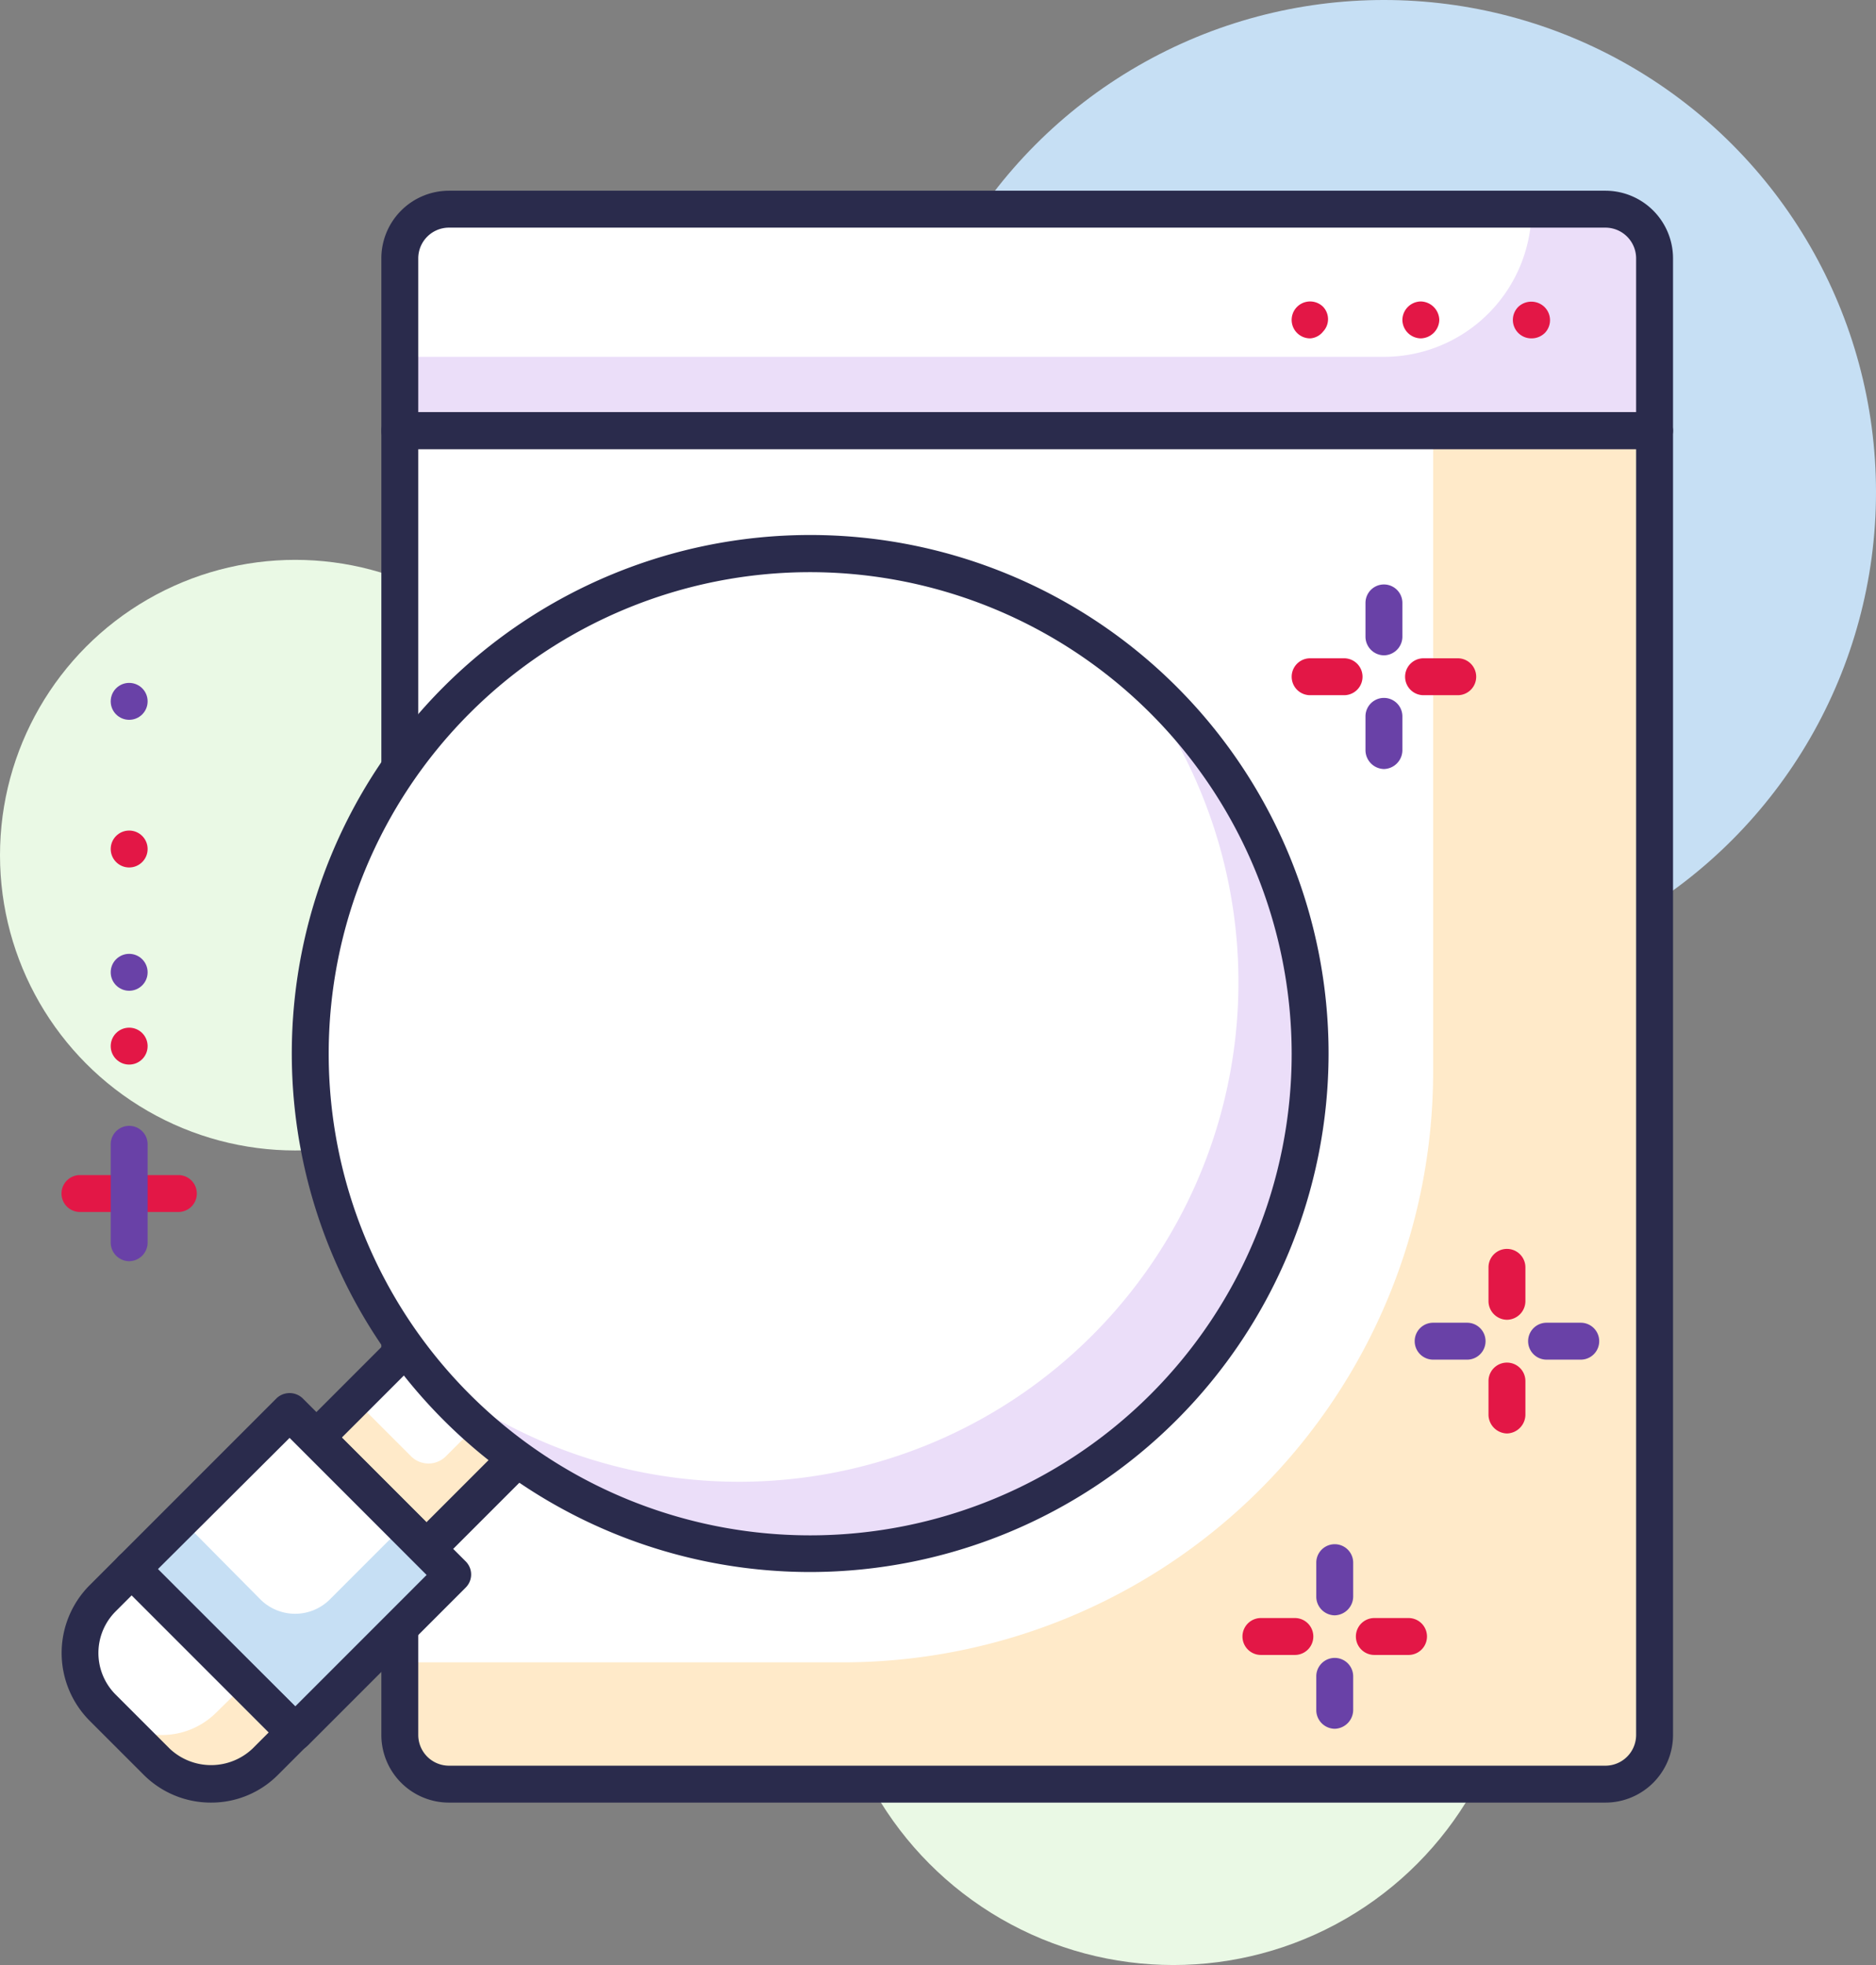
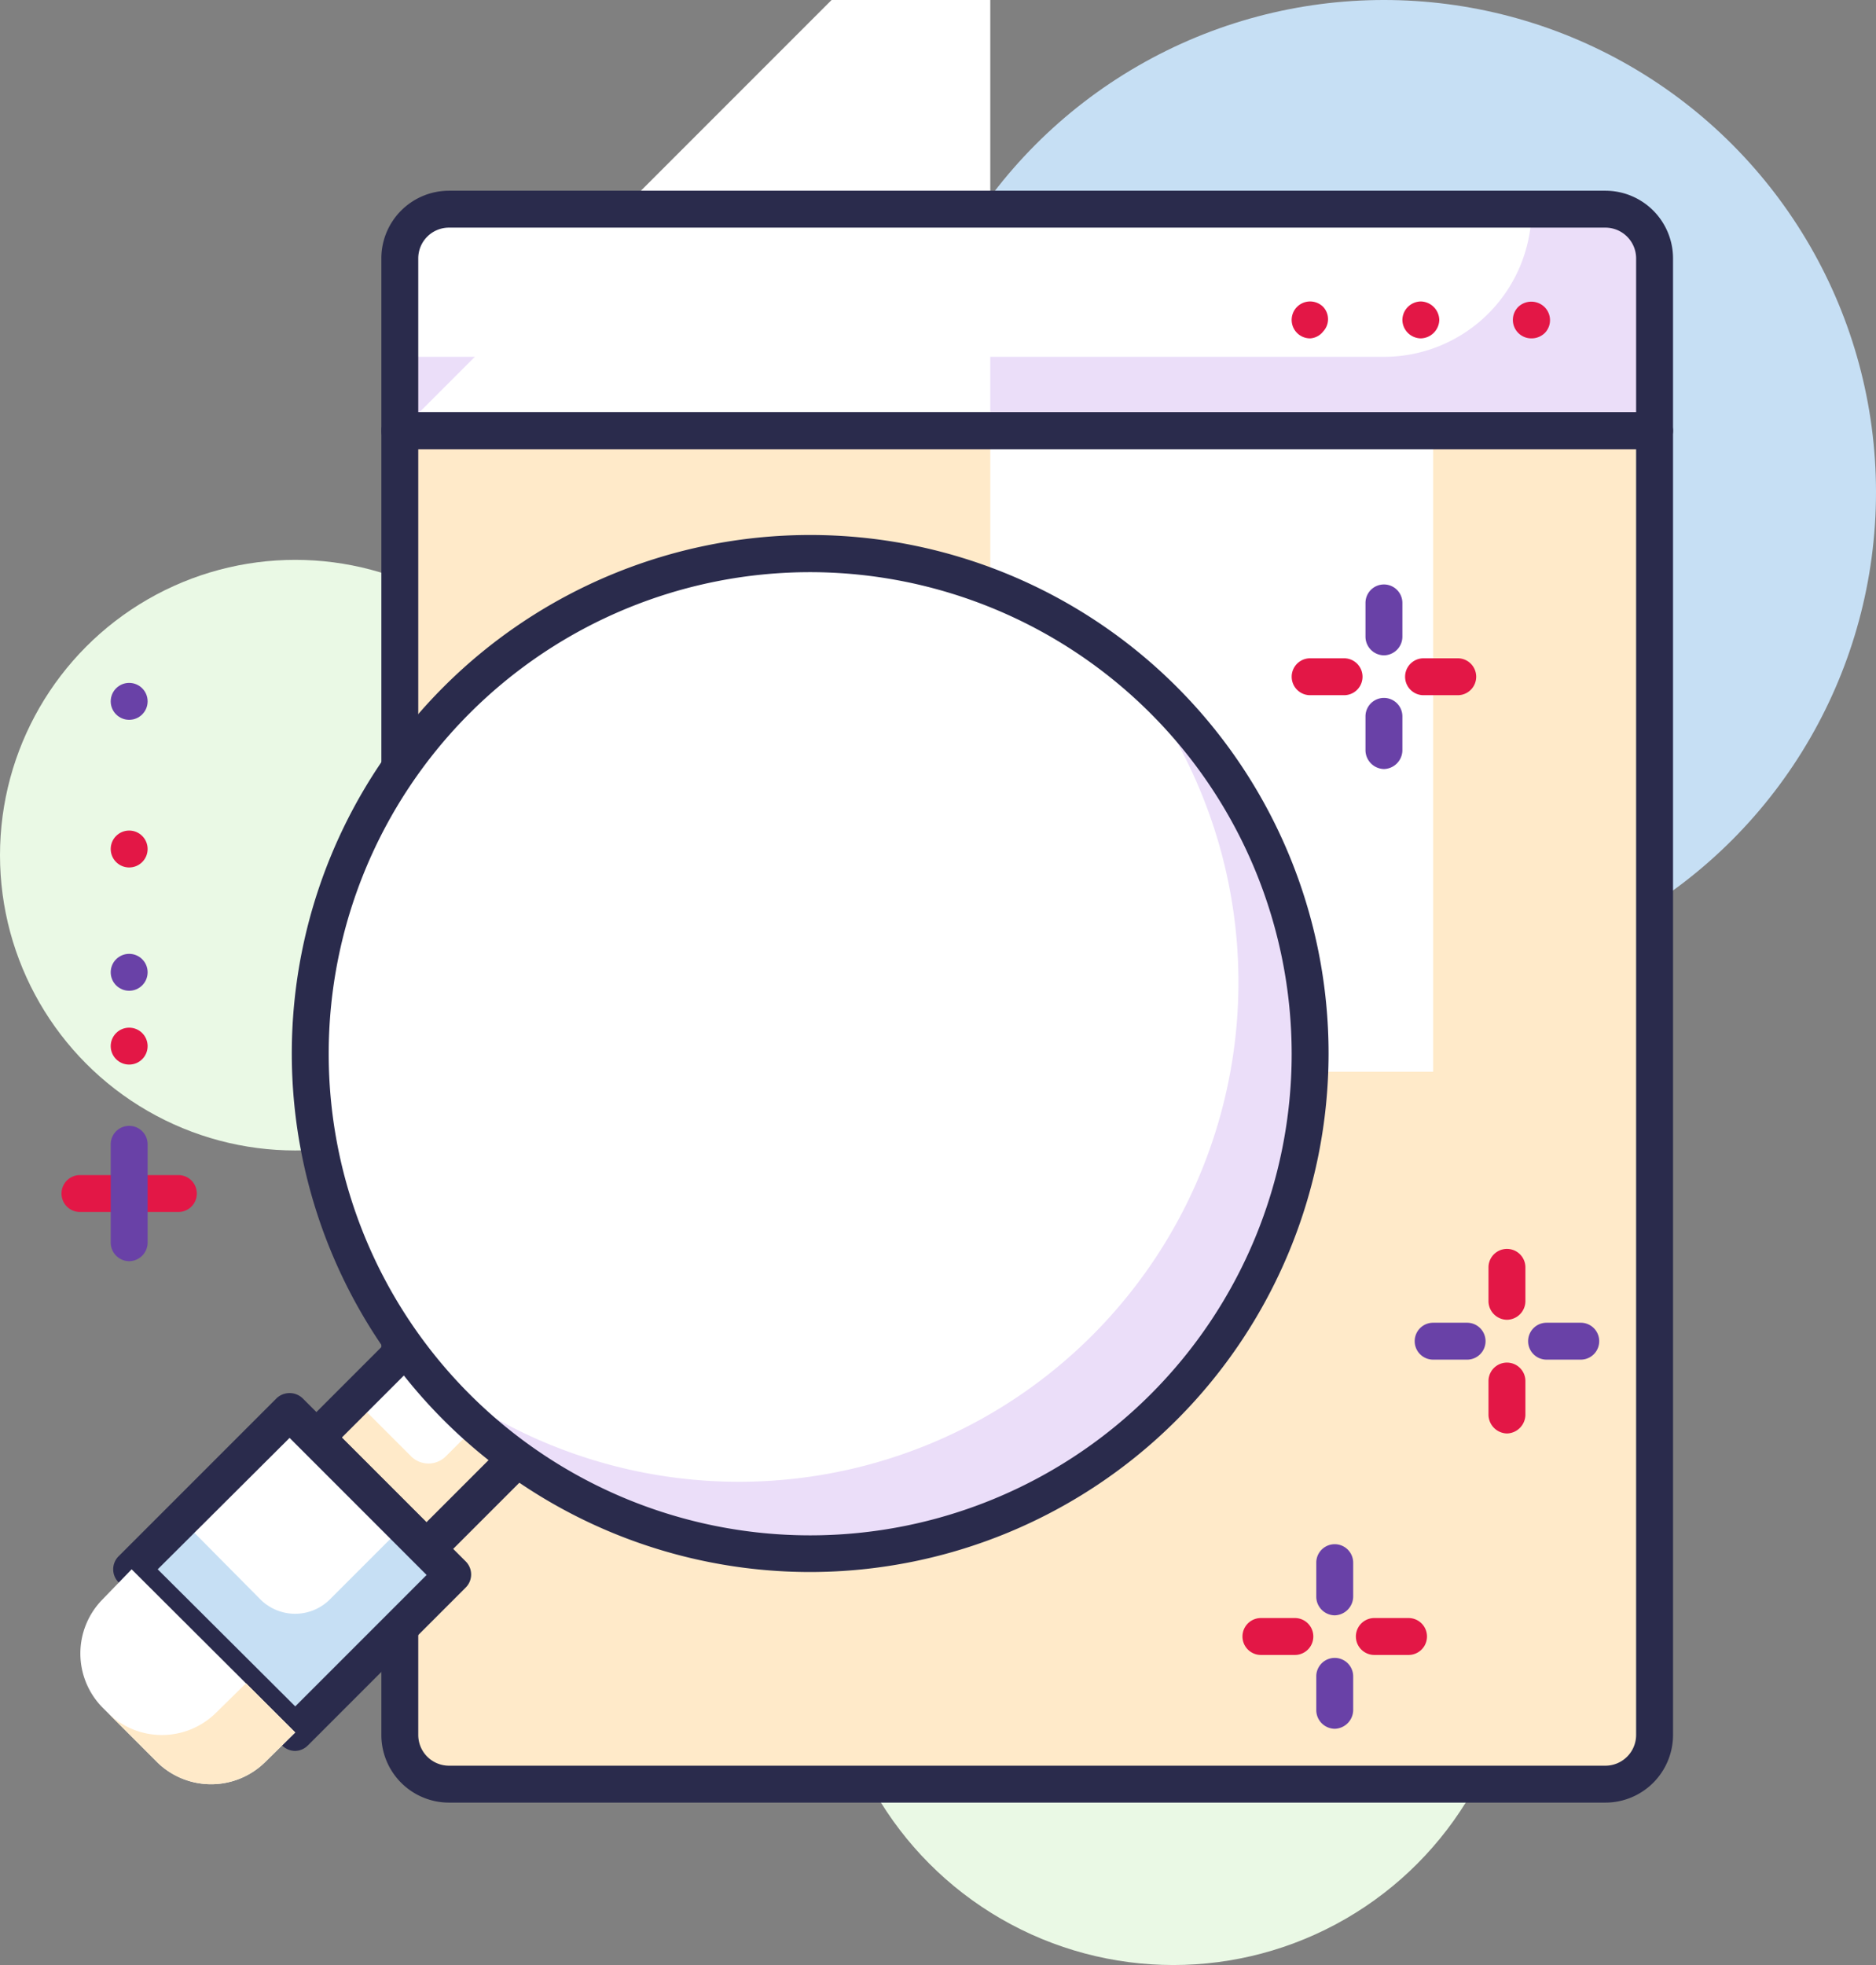
<svg xmlns="http://www.w3.org/2000/svg" id="colored_icon7" viewBox="0 0 76.25 79.85">
  <rect x="0" y="0" width="76.25" height="79.85" fill="#808080" stroke="none" />
  <defs>
    <style>.cls-1{fill:#eaf9e5;}.cls-2{fill:#c6dff4;}.cls-3{fill:#ffeac9;}.cls-4{fill:#ebdef9;}.cls-5{fill:#fff;}.cls-6{fill:#2a2b4c;}.cls-7{fill:#e31746;}.cls-8{fill:#6941a7;}</style>
  </defs>
  <title>Asset 77</title>
  <g id="Layer_2" data-name="Layer 2">
    <g id="Icons">
      <g id="_2" data-name=" 2">
        <g id="Layer_43" data-name="Layer 43">
          <circle class="cls-1" cx="47.69" cy="65.85" r="14" />
          <circle class="cls-1" cx="12" cy="34.75" r="12" />
          <circle class="cls-2" cx="56.25" cy="20" r="20" />
          <path class="cls-3" d="M16.25,17.55h51v53a2,2,0,0,1-2,2h-47a2,2,0,0,1-2-2v-53Z" />
          <path class="cls-4" d="M18.25,8.55h47a2,2,0,0,1,2,2v7h-51v-7A2,2,0,0,1,18.25,8.55Z" />
-           <path class="cls-5" d="M16.25,17.55h42v26a24,24,0,0,1-24,24h-18v-50Z" />
+           <path class="cls-5" d="M16.25,17.55h42v26h-18v-50Z" />
          <path class="cls-5" d="M62.25,8.5h-44a2,2,0,0,0-2,2v4h40a6,6,0,0,0,6-6Z" />
          <path class="cls-6" d="M65.25,73.25h-47A2.75,2.75,0,0,1,15.5,70.5h0v-53a.77.77,0,0,1,.75-.75h51a.77.77,0,0,1,.75.75v53a2.75,2.75,0,0,1-2.75,2.75ZM17,18.25V70.5a1.25,1.25,0,0,0,1.25,1.25h47A1.25,1.25,0,0,0,66.5,70.5V18.25Z" />
          <path class="cls-6" d="M67.25,18.25h-51a.76.76,0,0,1-.75-.75v-7a2.75,2.75,0,0,1,2.75-2.75h47A2.75,2.75,0,0,1,68,10.5v7A.76.76,0,0,1,67.25,18.25ZM17,16.75H66.5V10.5a1.25,1.25,0,0,0-1.25-1.25h-47A1.25,1.25,0,0,0,17,10.5Z" />
          <path class="cls-7" d="M7.25,49.25h-4a.75.75,0,0,1,0-1.5h4a.75.75,0,0,1,0,1.5Z" />
          <path class="cls-8" d="M5.25,51.25a.76.76,0,0,1-.75-.75v-4a.75.75,0,0,1,1.5,0v4A.76.76,0,0,1,5.25,51.25Z" />
          <circle class="cls-7" cx="5.25" cy="42.51" r="0.75" />
          <circle class="cls-8" cx="5.25" cy="39.51" r="0.75" />
          <circle class="cls-7" cx="5.25" cy="34.5" r="0.75" />
          <circle class="cls-8" cx="5.25" cy="28.5" r="0.75" />
          <path class="cls-7" d="M53.26,13.75a.75.75,0,1,1,.52-1.28.73.73,0,0,1,0,1l0,0A.73.73,0,0,1,53.26,13.75Z" />
          <path class="cls-7" d="M57,13a.76.76,0,0,1,.75-.75h0a.77.77,0,0,1,.75.75h0a.77.77,0,0,1-.75.75h0A.76.76,0,0,1,57,13Z" />
          <path class="cls-7" d="M62.24,13.75a.75.75,0,0,1-.53-1.28.77.77,0,0,1,1.06,0A.75.75,0,0,1,63,13a.74.74,0,0,1-.21.53A.77.77,0,0,1,62.24,13.75Z" />
          <rect class="cls-3" x="14.13" y="55.18" width="6.54" height="6.36" transform="translate(-36.17 29.4) rotate(-45)" />
          <path class="cls-5" d="M16.71,59.18l-2.29-2.29h0l3.12-3.13h0l3,3h0l-2.42,2.42A1,1,0,0,1,16.71,59.18Z" />
          <path class="cls-6" d="M17.33,63.67a.75.75,0,0,1-.53-.22L12.3,59a.75.75,0,0,1,0-1.06l4.63-4.63a.77.77,0,0,1,1.06,0l4.5,4.5a.75.75,0,0,1,0,1.06l-4.63,4.63A.75.75,0,0,1,17.33,63.67Zm-3.44-5.25,3.44,3.44,3.57-3.57-3.44-3.44Z" />
          <rect class="cls-2" x="7.34" y="59.19" width="9.08" height="9.38" transform="translate(-41.69 27.11) rotate(-45)" />
          <path class="cls-5" d="M10.59,65,7.37,61.75h0l4.4-4.39h0L16.4,62h0l-3,3A2,2,0,0,1,10.59,65Z" />
          <path class="cls-6" d="M12,71.15h0a.75.75,0,0,1-.53-.22L4.82,64.3a.75.75,0,0,1,0-1.06l6.42-6.42a.77.77,0,0,1,1.06,0l6.63,6.63a.75.75,0,0,1,0,1.06l-6.42,6.42A.75.75,0,0,1,12,71.15ZM6.41,63.77,12,69.34,17.34,64l-5.57-5.57Z" />
          <path class="cls-5" d="M4.16,69.38l2.21,2.21a3.13,3.13,0,0,0,4.42,0L12,70.4,5.35,63.77,4.16,65A3.13,3.13,0,0,0,4.16,69.38Z" />
          <path class="cls-3" d="M10,68.4,8.79,69.59a3.13,3.13,0,0,1-4.42,0l-.21-.21h0l2.21,2.21a3.13,3.13,0,0,0,4.42,0L12,70.4Z" />
-           <path class="cls-6" d="M8.58,73.25a3.86,3.86,0,0,1-2.74-1.13L3.63,69.91a3.9,3.9,0,0,1,0-5.48l1.19-1.19A.75.75,0,0,1,5.35,63h0a.75.75,0,0,1,.53.22l6.63,6.63a.75.75,0,0,1,0,1.06l-1.19,1.19A3.82,3.82,0,0,1,8.58,73.25ZM5.35,64.83l-.66.66a2.39,2.39,0,0,0,0,3.36h0L6.9,71.06a2.45,2.45,0,0,0,3.36,0l.66-.66Z" />
          <path class="cls-5" d="M32.93,22.5A20.32,20.32,0,1,1,12.62,42.83v0A20.33,20.33,0,0,1,32.93,22.5Z" />
          <path class="cls-4" d="M45.7,27A20.3,20.3,0,0,1,17.14,55.59,20.3,20.3,0,1,0,48.66,30,19.79,19.79,0,0,0,45.7,27Z" />
          <path class="cls-6" d="M32.93,63.88A21.07,21.07,0,1,1,54,42.81h0A21.09,21.09,0,0,1,32.93,63.88Zm0-40.63A19.57,19.57,0,1,0,52.5,42.82h0A19.59,19.59,0,0,0,32.93,23.25Z" />
          <path class="cls-7" d="M52.63,67.25H51.25a.75.75,0,0,1,0-1.5h1.38a.75.75,0,0,1,0,1.5Z" />
          <path class="cls-7" d="M57.25,67.25H55.86a.75.75,0,0,1,0-1.5h1.39a.75.75,0,0,1,0,1.5Z" />
          <path class="cls-8" d="M54.25,70.25a.76.76,0,0,1-.75-.75V68.12a.75.75,0,0,1,1.5,0V69.5A.77.77,0,0,1,54.25,70.25Z" />
          <path class="cls-8" d="M54.25,65.64a.76.76,0,0,1-.75-.75V63.5a.75.75,0,0,1,1.5,0v1.39A.77.77,0,0,1,54.25,65.64Z" />
          <path class="cls-8" d="M59.63,55.25H58.25a.75.75,0,0,1,0-1.5h1.38a.75.75,0,0,1,0,1.5Z" />
          <path class="cls-8" d="M64.25,55.25H62.86a.75.75,0,0,1,0-1.5h1.39a.75.75,0,0,1,0,1.5Z" />
          <path class="cls-7" d="M61.25,58.25a.77.77,0,0,1-.75-.75V56.12a.75.75,0,0,1,1.5,0V57.5A.77.77,0,0,1,61.25,58.25Z" />
          <path class="cls-7" d="M61.25,53.63a.76.76,0,0,1-.75-.75V51.5a.75.75,0,0,1,1.5,0v1.38A.76.76,0,0,1,61.25,53.63Z" />
          <path class="cls-7" d="M54.63,28.25H53.25a.75.75,0,0,1,0-1.5h1.38a.75.75,0,0,1,0,1.5Z" />
          <path class="cls-7" d="M59.25,28.25H57.86a.75.75,0,0,1,0-1.5h1.39a.75.75,0,0,1,0,1.5Z" />
          <path class="cls-8" d="M56.25,31.25a.77.77,0,0,1-.75-.75V29.11a.75.75,0,0,1,1.5,0V30.5A.77.77,0,0,1,56.25,31.25Z" />
          <path class="cls-8" d="M56.25,26.63a.76.76,0,0,1-.75-.75V24.5a.75.75,0,0,1,1.5,0v1.38A.76.76,0,0,1,56.25,26.63Z" />
        </g>
      </g>
    </g>
  </g>
</svg>